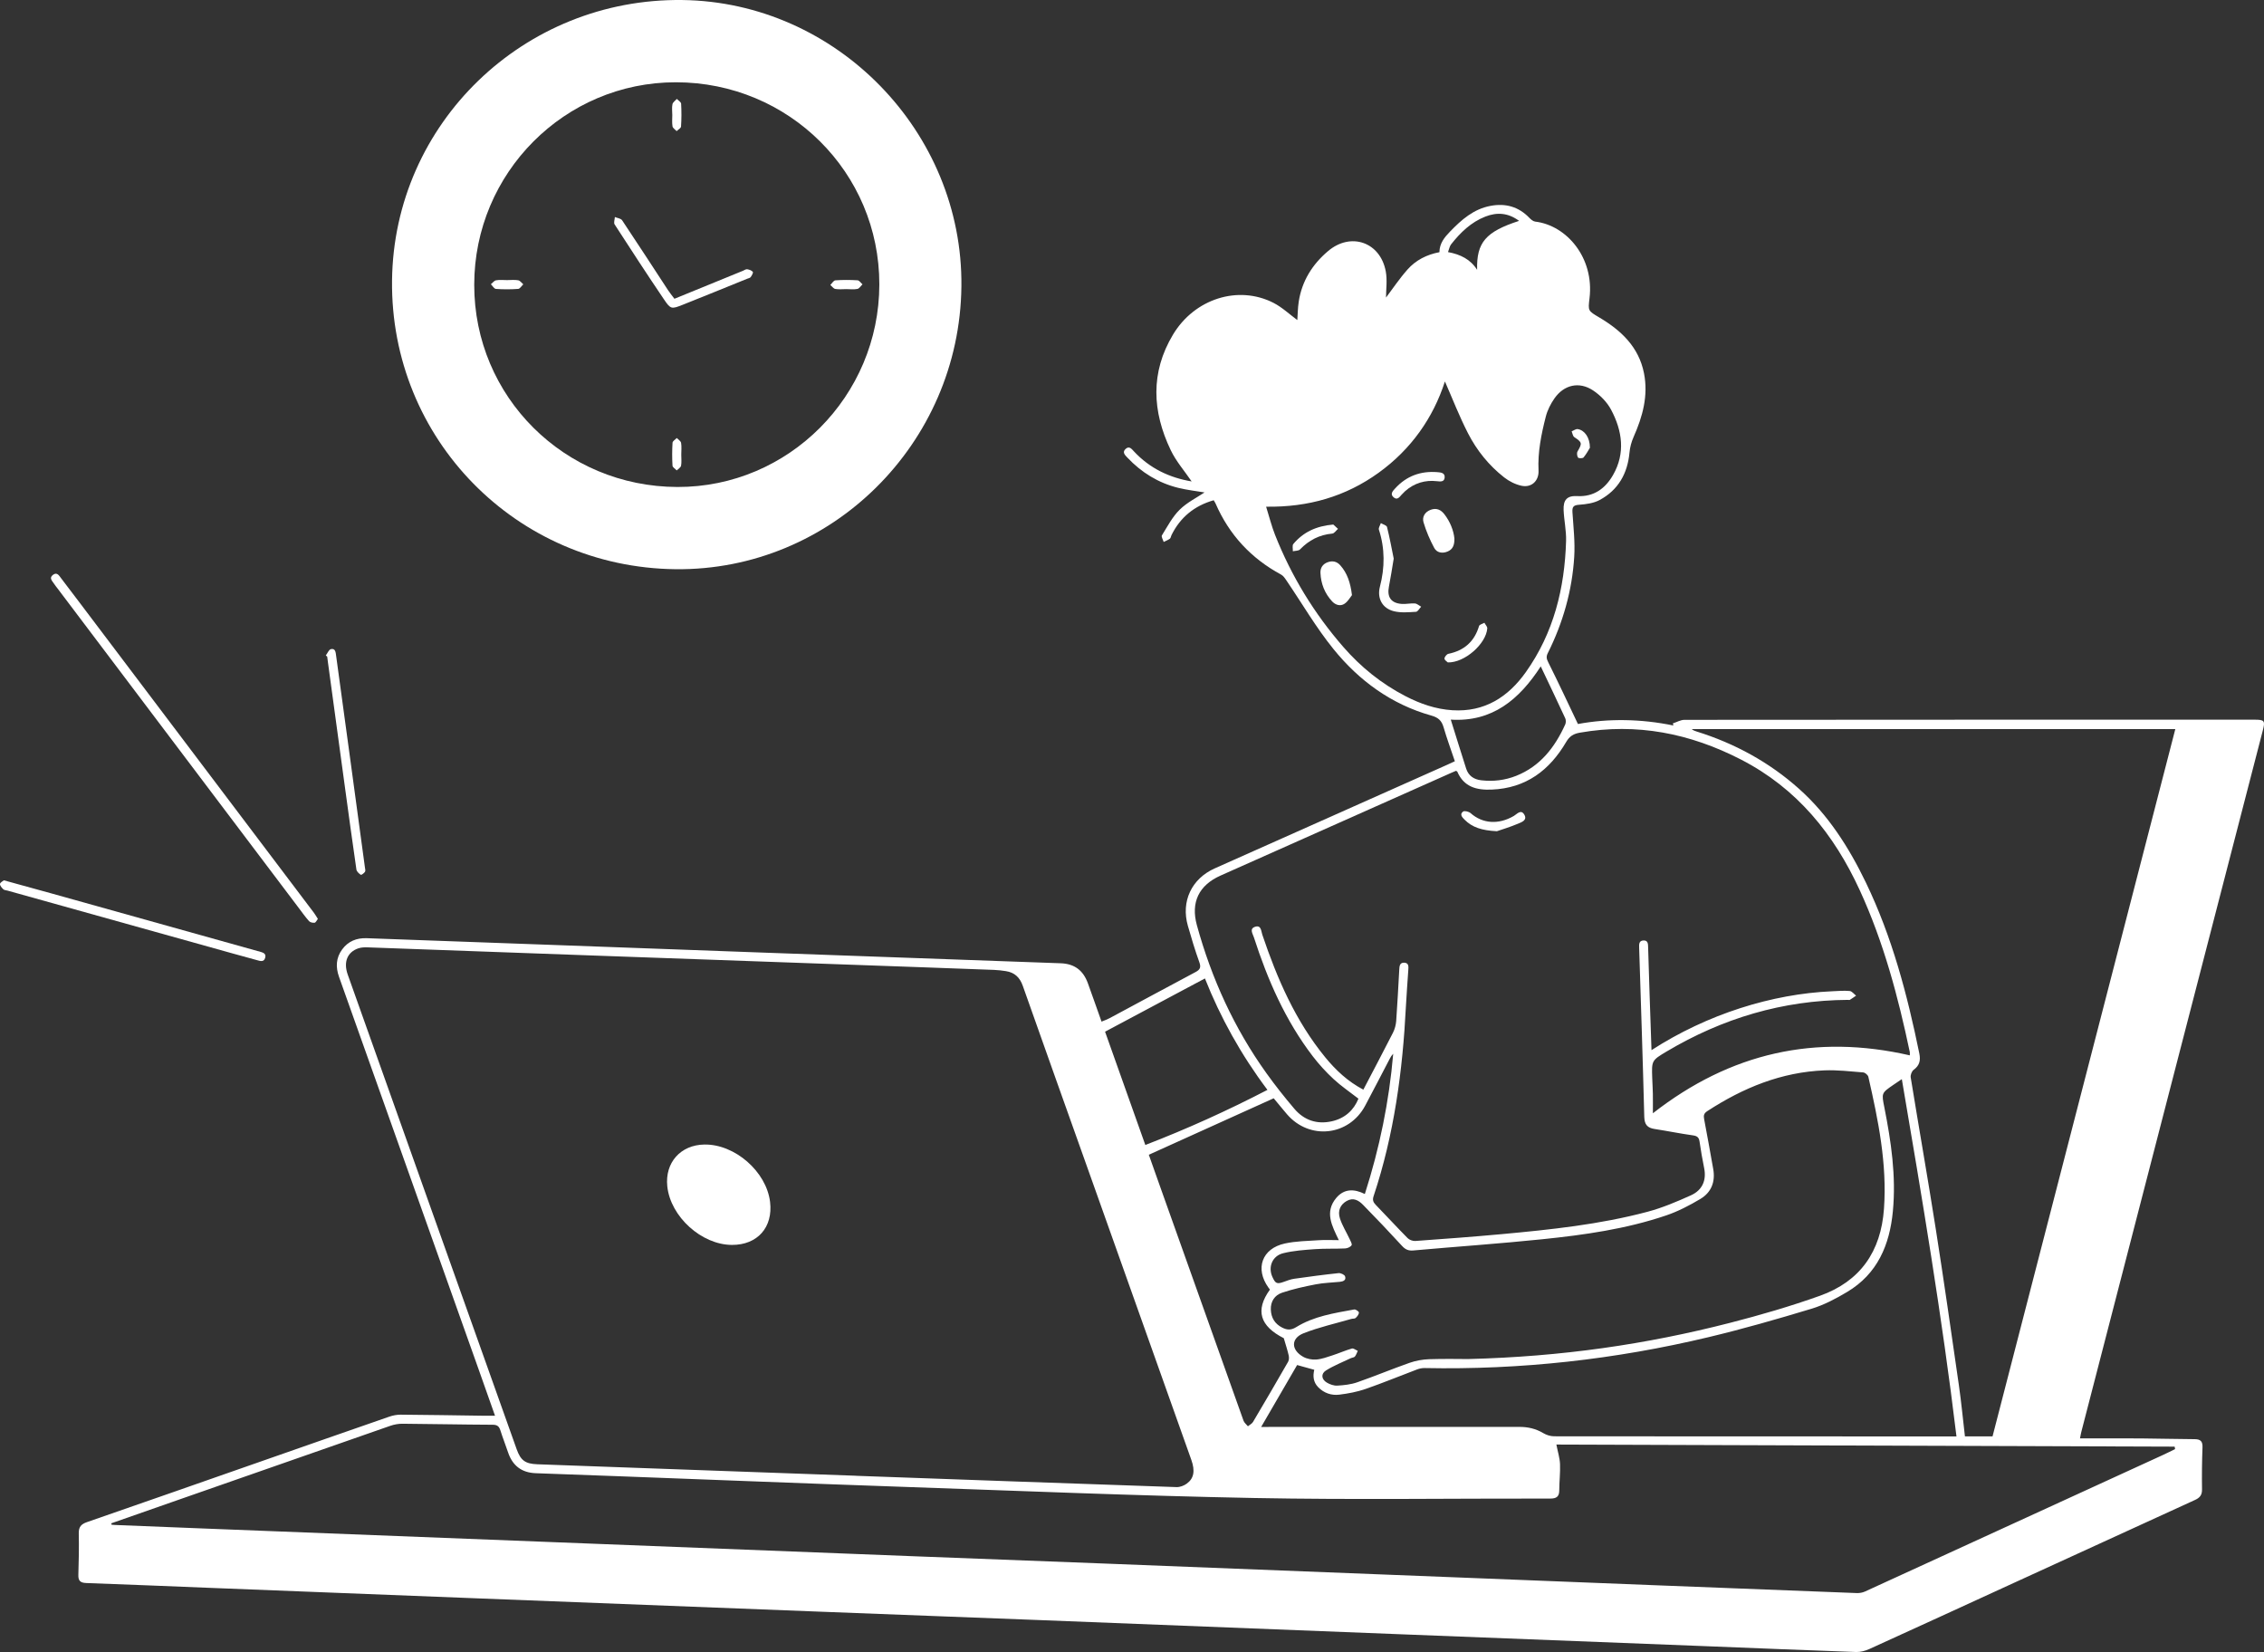
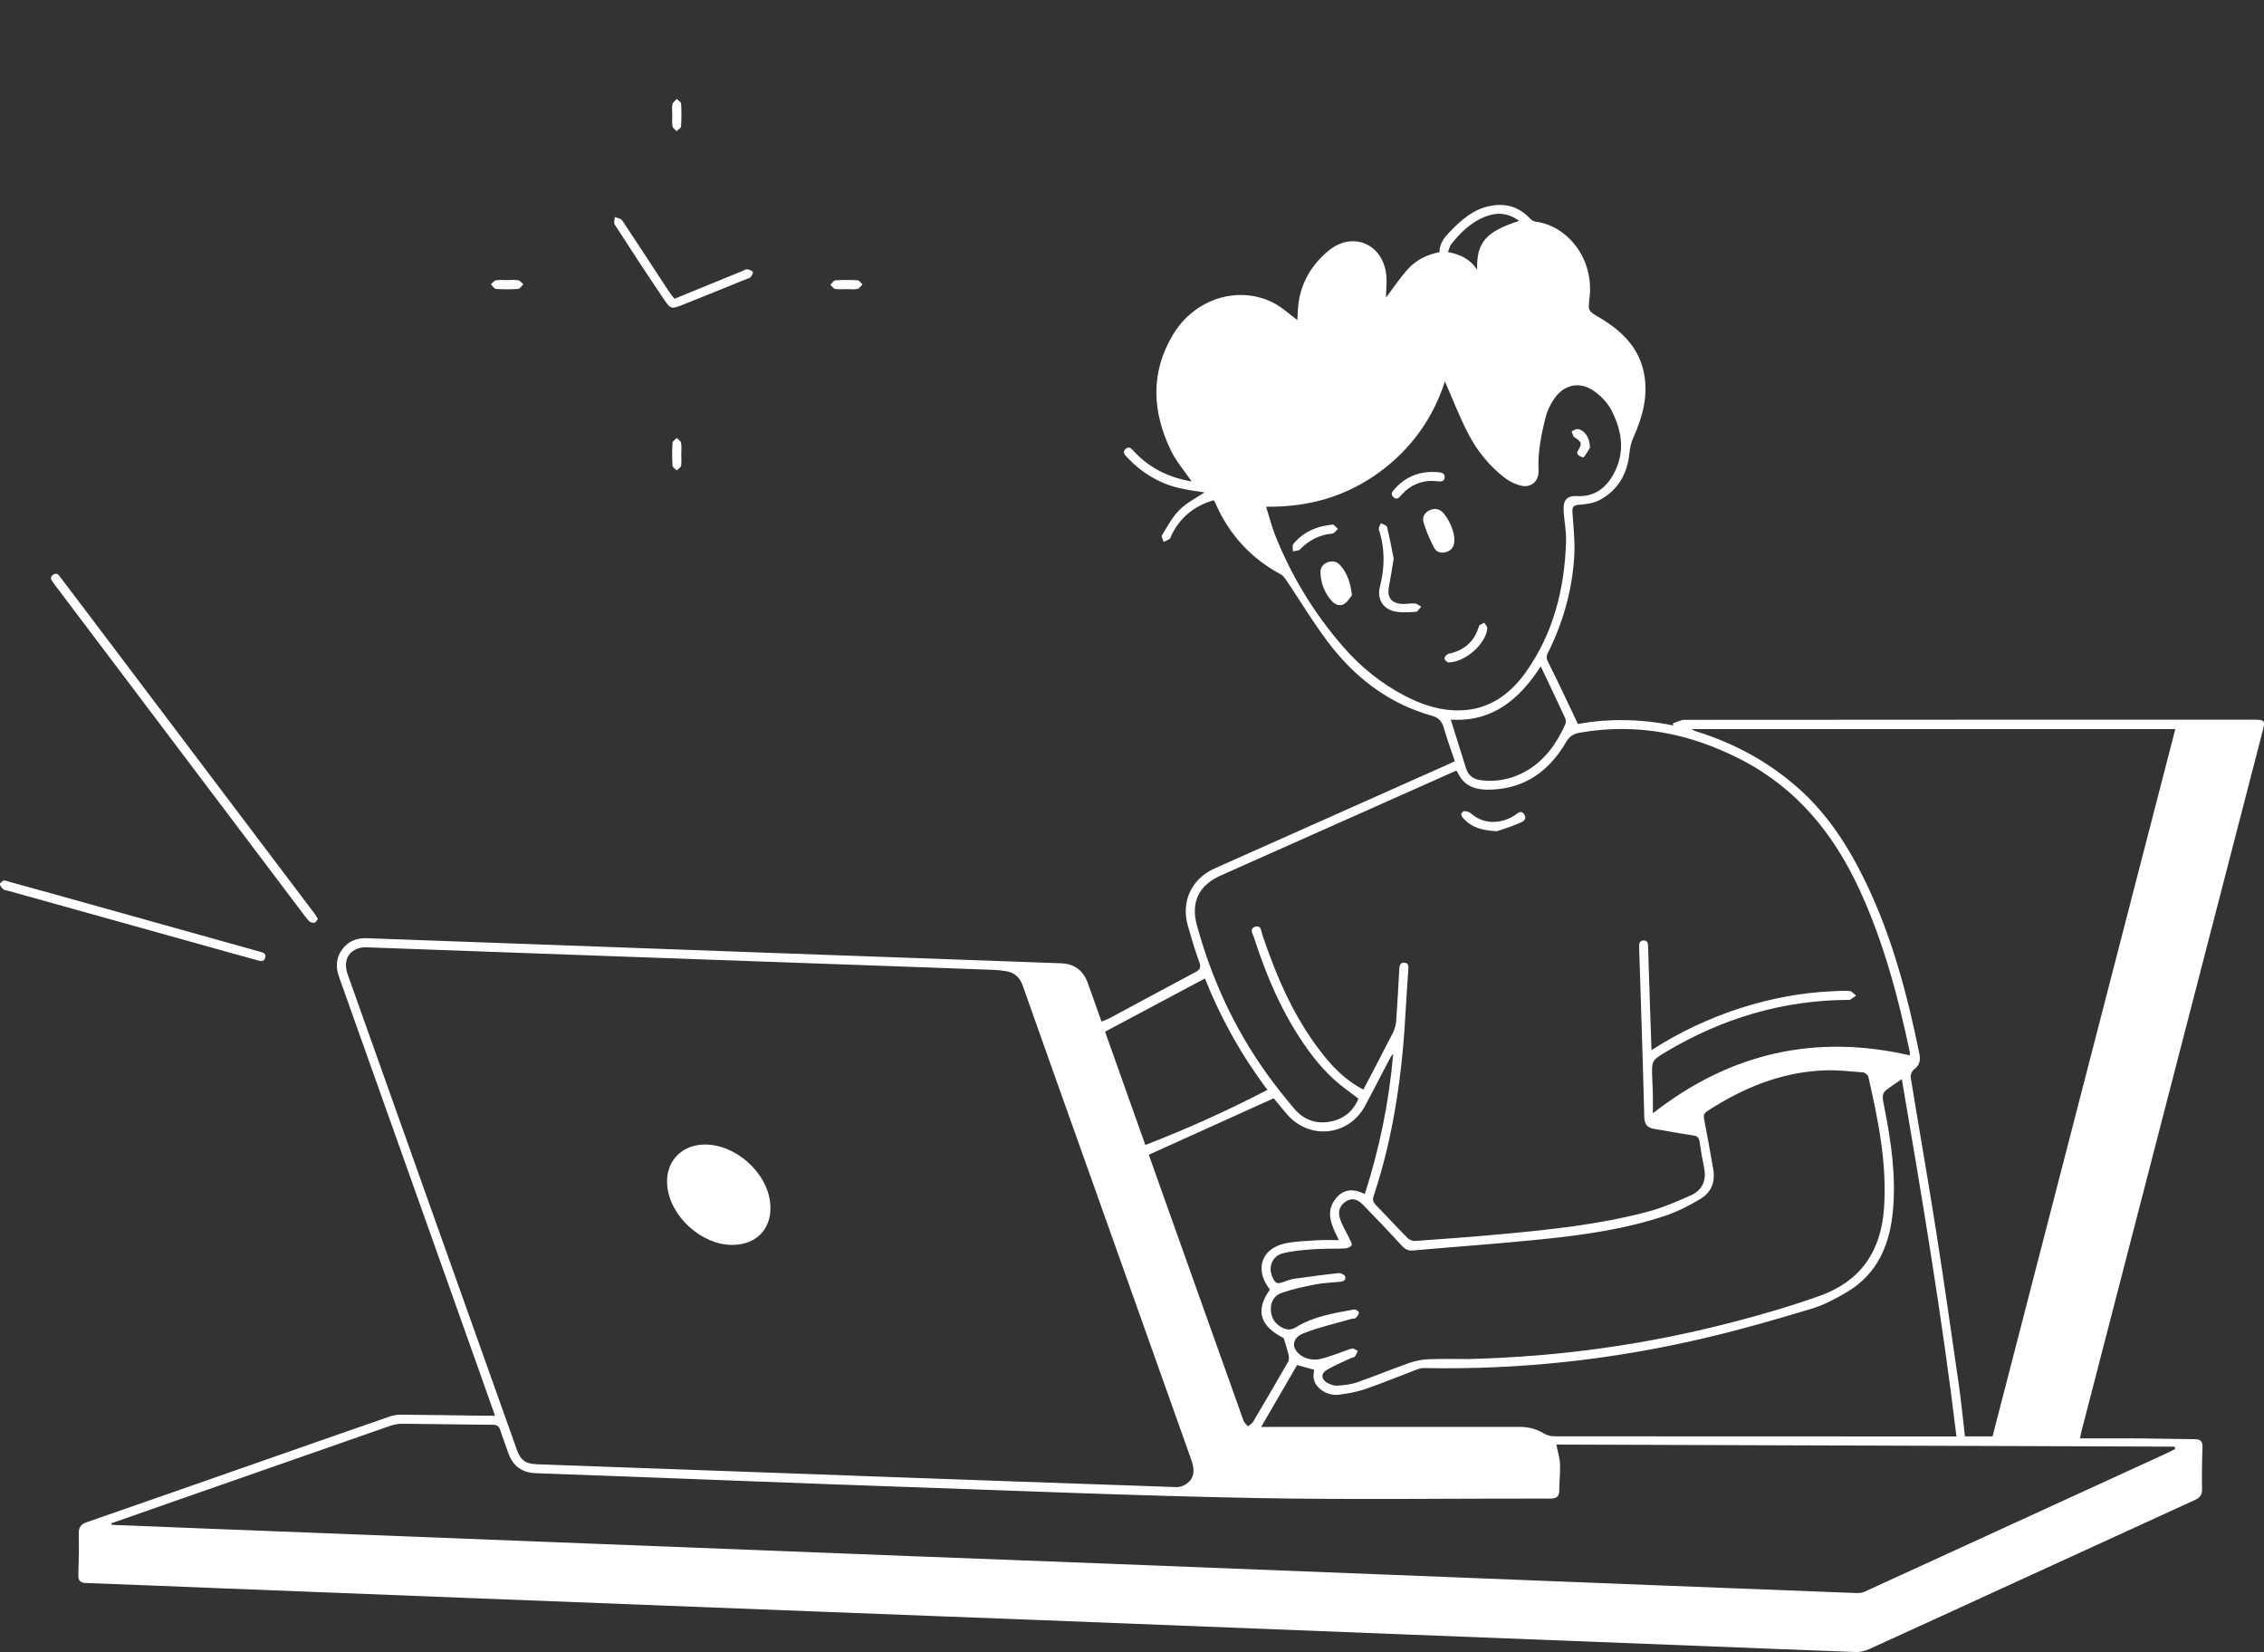
<svg xmlns="http://www.w3.org/2000/svg" width="429" height="313" viewBox="0 0 429 313" fill="none">
  <rect x="0" y="0" width="429" height="313" fill="#333333" stroke="none" />
  <g clip-path="url(#clip0_94_49)">
    <path d="M394.131 272.526C398.113 272.526 401.93 272.506 405.747 272.533C409.115 272.558 412.481 272.66 415.849 272.673C416.971 272.678 417.388 273.074 417.346 274.226C417.246 276.882 417.216 279.545 417.256 282.203C417.271 283.248 416.847 283.772 415.943 284.183C404.535 289.388 393.136 294.619 381.734 299.844C372.561 304.048 363.395 308.265 354.209 312.439C353.445 312.785 352.54 313.027 351.711 313C342.281 312.671 332.85 312.272 323.422 311.903C304.105 311.147 284.787 310.399 265.472 309.641C242.707 308.748 219.944 307.846 197.179 306.958C182.97 306.404 168.762 305.873 154.557 305.325C133.203 304.499 111.853 303.669 90.499 302.836C73.467 302.173 56.437 301.502 39.405 300.831C31.721 300.529 24.037 300.203 16.35 299.931C15.23 299.891 14.808 299.514 14.848 298.37C14.938 295.754 14.978 293.133 14.926 290.517C14.901 289.31 15.362 288.777 16.487 288.388C27.632 284.535 38.759 280.627 49.891 276.737C57.847 273.957 65.8 271.167 73.766 268.409C74.455 268.169 75.218 268.027 75.947 268.032C81.059 268.069 86.173 268.159 91.285 268.229C92.069 268.239 92.852 268.232 93.8 268.232C92.794 265.391 91.837 262.661 90.866 259.935C81.997 234.986 73.13 210.035 64.244 185.091C63.58 183.226 63.66 181.488 64.83 179.889C65.97 178.331 67.572 177.687 69.498 177.757C81.463 178.196 93.428 178.62 105.396 179.056C118.399 179.528 131.402 180.011 144.405 180.478C163.266 181.158 182.13 181.827 200.993 182.507C203.583 182.602 205.247 183.832 206.14 186.293C207.003 188.667 207.834 191.053 208.727 193.564C209.279 193.33 209.775 193.165 210.229 192.923C215.68 190.001 221.122 187.058 226.58 184.151C227.431 183.697 227.596 183.241 227.254 182.293C226.438 180.031 225.747 177.722 225.086 175.408C223.764 170.787 225.789 166.486 230.19 164.523C244.905 157.96 259.622 151.407 274.339 144.848C274.716 144.681 275.09 144.502 275.676 144.23C274.95 142.065 274.167 139.938 273.533 137.769C273.169 136.525 272.523 135.941 271.233 135.58C263.649 133.455 257.529 128.974 252.664 122.962C249.363 118.882 246.699 114.289 243.735 109.935C243.465 109.538 243.161 109.087 242.759 108.87C237.064 105.8 232.912 101.322 230.332 95.389C230.253 95.205 230.128 95.04 229.976 94.781C226.321 95.833 223.649 98.003 221.977 101.399C221.867 101.621 221.845 101.943 221.673 102.07C221.321 102.327 220.897 102.484 220.503 102.681C220.378 102.257 220.011 101.686 220.169 101.434C221.209 99.756 222.152 97.933 223.532 96.571C224.936 95.185 226.807 94.27 228.247 93.3C226.792 93.053 224.989 92.858 223.245 92.427C219.48 91.494 216.294 89.522 213.632 86.707C213.18 86.23 212.567 85.679 213.318 85.031C213.991 84.447 214.443 85.063 214.864 85.52C217.868 88.749 221.616 90.514 225.802 91.215C224.47 89.257 222.86 87.42 221.843 85.3C218.327 77.974 217.956 70.58 222.272 63.393C226.348 56.606 234.606 53.977 241.28 57.366C242.944 58.212 244.353 59.561 245.828 60.64C245.9 59.643 245.905 58.381 246.095 57.147C246.699 53.237 248.682 50.075 251.668 47.559C255.974 43.925 261.56 45.871 262.586 51.421C262.895 53.09 262.633 54.86 262.633 56.379C263.873 54.74 265.168 52.8 266.7 51.07C268.271 49.292 270.357 48.23 272.755 47.781C272.765 46.102 273.715 44.963 274.768 43.873C276.929 41.636 279.219 39.611 282.415 39.008C285.276 38.467 287.759 39.148 289.807 41.287C290.104 41.596 290.516 41.941 290.91 41.988C296.867 42.699 302.114 48.836 301.193 56.514C300.904 58.922 300.906 58.88 303.065 60.159C307.198 62.61 310.534 65.75 311.515 70.71C312.358 74.969 311.258 78.934 309.541 82.802C309.134 83.719 308.86 84.746 308.768 85.744C308.403 89.714 306.645 92.828 303.127 94.729C301.984 95.347 300.537 95.541 299.21 95.636C298.125 95.714 297.898 96.053 297.96 97.055C298.14 99.865 298.472 102.698 298.297 105.496C297.9 111.902 296.166 117.999 293.287 123.75C292.948 124.428 293.053 124.839 293.387 125.508C295.293 129.31 297.087 133.168 298.998 137.175C304.801 136.103 310.951 136.195 317.083 137.457C317.053 137.325 317.021 137.19 316.988 137.058C317.722 136.824 318.455 136.385 319.189 136.385C355.197 136.353 391.202 136.355 427.21 136.355C429.086 136.355 429.251 136.552 428.779 138.377C423.179 160.035 417.57 181.69 411.964 203.344C406.109 225.967 400.256 248.589 394.406 271.211C394.321 271.523 394.268 271.847 394.131 272.526ZM162.246 279.605C162.246 279.608 162.246 279.613 162.246 279.615C182.476 280.338 202.71 281.069 222.943 281.755C223.584 281.777 224.34 281.488 224.869 281.106C226.241 280.116 226.48 278.672 225.749 276.618C219.243 258.319 212.734 240.021 206.222 221.723C202.076 210.072 197.915 198.429 193.801 186.767C193.239 185.176 192.249 184.258 190.622 183.999C189.886 183.881 189.138 183.794 188.394 183.764C183.784 183.585 179.173 183.42 174.56 183.256C152.875 182.48 131.188 181.712 109.502 180.934C96.25 180.458 82.997 179.964 69.745 179.495C69.133 179.473 68.477 179.483 67.909 179.675C65.808 180.383 65.052 182.281 65.89 184.645C71.296 199.856 76.71 215.062 82.122 230.271C87.381 245.051 92.64 259.828 97.911 274.605C98.662 276.71 99.555 277.343 101.796 277.428C106.613 277.61 111.433 277.777 116.253 277.952C131.587 278.503 146.915 279.054 162.246 279.605ZM312.937 198.968C323.502 192.14 335.799 188.308 347.131 187.814C348.251 187.764 349.381 187.662 350.491 187.762C350.921 187.799 351.302 188.335 351.706 188.642C351.315 188.909 350.928 189.188 350.524 189.437C350.434 189.492 350.279 189.44 350.155 189.442C337.8 189.517 326.394 192.933 315.813 199.217C312.944 200.921 312.964 200.958 313.076 204.245C313.111 205.242 313.176 206.237 313.196 207.234C313.216 208.367 313.201 209.499 313.201 210.928C327.901 199.449 344.017 195.853 361.885 199.955C361.885 199.641 361.913 199.477 361.88 199.325C359.67 188.826 356.916 178.498 352.417 168.7C347.528 158.052 340.512 149.374 329.901 143.913C320.259 138.948 310.152 136.924 299.37 138.816C298.192 139.023 297.429 139.452 296.778 140.567C293.627 145.943 289.166 149.337 282.659 149.604C279.738 149.723 277.385 149.093 276.13 146.185C276.105 146.128 275.993 146.108 275.878 146.05C275.601 146.168 275.297 146.292 274.995 146.427C260.428 152.913 245.865 159.406 231.295 165.885C227.172 167.718 225.6 170.952 226.795 175.298C229.572 185.4 233.858 194.801 239.97 203.332C241.637 205.658 243.42 207.913 245.277 210.092C247.12 212.254 249.548 213.072 252.347 212.449C254.819 211.898 256.501 210.381 257.409 208.16C255.752 206.873 254.126 205.776 252.704 204.457C251.277 203.135 249.944 201.681 248.762 200.138C243.57 193.36 240.202 185.659 237.597 177.592C237.378 176.912 236.684 175.957 237.839 175.59C238.992 175.223 238.962 176.408 239.189 177.081C242.003 185.43 245.479 193.44 251.122 200.33C253.125 202.776 255.413 204.918 258.337 206.451C260.243 202.806 262.127 199.252 263.948 195.669C264.292 194.991 264.507 194.19 264.564 193.43C264.801 190.198 264.956 186.959 265.143 183.724C265.18 183.088 265.203 182.365 266.081 182.398C266.994 182.433 266.894 183.176 266.854 183.799C266.71 186.081 266.523 188.358 266.405 190.639C265.787 202.881 264.175 214.952 260.278 226.633C260.044 227.333 260.188 227.77 260.685 228.278C262.713 230.363 264.676 232.51 266.722 234.577C267.061 234.921 267.713 235.158 268.197 235.123C273.668 234.729 279.142 234.328 284.605 233.824C293.876 232.969 303.144 231.994 312.168 229.595C314.992 228.844 317.732 227.68 320.404 226.475C322.522 225.52 323.39 223.702 322.918 221.329C322.584 219.66 322.285 217.982 322.045 216.299C321.93 215.496 321.589 215.224 320.78 215.112C318.355 214.773 315.953 214.279 313.533 213.907C312.166 213.698 311.607 213.077 311.569 211.608C311.297 200.933 310.938 190.26 310.601 179.585C310.581 178.937 310.537 178.226 311.41 178.186C312.313 178.146 312.28 178.877 312.3 179.515C312.39 182.505 312.483 185.495 312.58 188.487C312.695 191.928 312.814 195.37 312.937 198.968ZM21.085 288.617C21.1 288.704 21.118 288.789 21.133 288.876C21.327 288.894 21.524 288.921 21.722 288.929C27.412 289.156 33.103 289.385 38.794 289.607C60.062 290.437 81.331 291.268 102.599 292.098C126.068 293.016 149.54 293.939 173.009 294.851C185.096 295.323 197.186 295.769 209.274 296.24C231.997 297.128 254.717 298.023 277.438 298.918C289.36 299.387 301.281 299.861 313.204 300.332C326.079 300.838 338.958 301.347 351.836 301.833C352.353 301.853 352.924 301.754 353.393 301.539C372.199 292.939 390.998 284.318 409.794 275.697C410.587 275.333 411.365 274.939 412.151 274.558C412.124 274.401 412.096 274.246 412.069 274.089C372.997 273.957 333.926 273.825 294.914 273.693C295.196 275.131 295.56 276.254 295.605 277.388C295.672 279.044 295.465 280.707 295.46 282.37C295.458 283.57 294.919 283.927 293.771 283.927C275.062 283.899 256.346 284.178 237.645 283.822C215.286 283.395 192.937 282.463 170.584 281.687C152.928 281.076 135.272 280.371 117.618 279.71C112.259 279.51 106.9 279.306 101.541 279.124C98.844 279.031 97.118 277.7 96.267 275.161C95.806 273.785 95.264 272.433 94.83 271.047C94.588 270.279 94.264 269.945 93.363 269.94C87.668 269.917 81.974 269.795 76.279 269.75C75.51 269.745 74.704 269.885 73.978 270.137C60.097 274.967 46.223 279.822 32.35 284.675C28.59 285.989 24.838 287.303 21.085 288.617ZM377.563 272.144C389.121 227.421 400.65 182.809 412.194 138.14C381.49 138.14 351.028 138.14 320.566 138.14C320.86 138.392 321.17 138.497 321.479 138.594C328.721 140.851 335.255 144.414 340.909 149.467C346.447 154.414 350.359 160.576 353.56 167.211C358.525 177.498 361.406 188.437 363.682 199.571C363.961 200.943 363.732 201.866 362.609 202.701C362.255 202.963 361.983 203.678 362.055 204.125C363.614 213.715 365.301 223.284 366.81 232.882C368.357 242.727 369.764 252.594 371.184 262.456C371.638 265.608 371.937 268.785 372.331 272.147C373.524 272.147 374.721 272.147 375.919 272.147C376.415 272.144 376.909 272.144 377.563 272.144ZM278.191 257.494C295.909 257.05 312.001 254.699 327.828 250.631C333.569 249.158 339.287 247.494 344.866 245.502C352.485 242.781 356.414 237.133 356.99 229.029C357.597 220.488 355.908 212.249 354.029 204.023C353.949 203.676 353.408 203.215 353.051 203.187C350.611 202.99 348.156 202.703 345.721 202.798C337.556 203.117 330.286 206.107 323.517 210.516C322.869 210.938 322.776 211.339 322.913 212.042C323.52 215.179 324.064 218.329 324.632 221.473C325.072 223.907 324.276 225.924 322.197 227.161C320.144 228.386 317.976 229.515 315.721 230.281C308.127 232.859 300.215 233.974 292.279 234.792C284.136 235.632 275.966 236.191 267.81 236.919C266.874 237.004 266.288 236.737 265.662 236.051C263.247 233.418 260.784 230.827 258.282 228.278C257.449 227.43 256.438 226.817 255.161 227.555C254.001 228.226 253.417 229.383 253.904 230.864C254.348 232.221 255.131 233.463 255.742 234.764C255.922 235.148 256.251 235.719 256.107 235.936C255.887 236.268 255.323 236.515 254.892 236.535C252.983 236.625 251.062 236.535 249.159 236.672C247.138 236.819 245.084 236.961 243.131 237.447C241.075 237.959 240.257 240.058 241.093 241.914C241.684 243.228 241.978 243.337 243.328 242.844C243.949 242.617 244.585 242.375 245.237 242.283C248.031 241.886 250.83 241.512 253.637 241.215C254.041 241.173 254.754 241.497 254.869 241.814C255.136 242.549 254.527 242.799 253.876 242.864C252.347 243.013 250.795 243.053 249.291 243.345C247.143 243.761 244.987 244.233 242.919 244.931C241.547 245.395 240.741 246.577 240.806 248.14C240.868 249.671 241.562 250.826 242.956 251.534C243.859 251.993 244.618 252.063 245.601 251.454C248.954 249.375 252.813 248.794 256.611 248.098C256.883 248.048 257.509 248.492 257.501 248.689C257.489 249.043 257.172 249.442 256.88 249.711C256.698 249.878 256.321 249.813 256.042 249.896C253.021 250.774 249.922 251.457 247.008 252.609C244.588 253.564 244.62 255.756 246.928 257.062C247.639 257.466 248.6 257.648 249.418 257.586C250.471 257.504 251.509 257.112 252.527 256.781C253.749 256.382 254.932 255.856 256.164 255.501C256.468 255.414 256.903 255.783 257.279 255.94C257.105 256.307 256.985 256.721 256.73 257.023C256.568 257.215 256.194 257.217 255.935 257.342C254.37 258.09 252.741 258.736 251.277 259.643C250.266 260.269 250.381 261.334 251.416 261.953C251.995 262.297 252.749 262.566 253.402 262.529C254.672 262.456 255.987 262.314 257.179 261.898C260.513 260.741 263.773 259.374 267.104 258.207C268.284 257.793 269.574 257.564 270.824 257.521C273.735 257.427 276.647 257.494 278.191 257.494ZM370.727 272.154C367.99 249.419 364.218 227.012 360.373 204.459C359.752 204.878 359.276 205.197 358.802 205.521C356.487 207.107 356.524 207.1 357.06 209.808C358.348 216.301 359.308 222.825 358.677 229.478C358.071 235.874 355.763 241.35 350.01 244.781C347.884 246.051 345.629 247.247 343.276 247.958C336.805 249.916 330.296 251.783 323.722 253.352C306.061 257.569 288.138 259.561 269.965 259.2C269.486 259.19 268.978 259.289 268.528 259.459C265.265 260.688 262.039 262.027 258.746 263.167C257.157 263.718 255.463 264.03 253.789 264.239C252.302 264.424 250.907 263.96 249.805 262.853C248.839 261.883 248.752 260.693 249.039 259.529C247.884 259.21 246.826 258.915 245.788 258.628C243.545 262.491 241.307 266.339 238.975 270.356C239.578 270.356 239.985 270.356 240.392 270.356C256.231 270.356 272.069 270.364 287.908 270.349C289.53 270.346 291.012 270.685 292.419 271.523C293.018 271.88 293.789 272.127 294.482 272.129C319.301 272.159 344.117 272.154 368.936 272.152C369.467 272.154 369.999 272.154 370.727 272.154ZM239.913 96C240.526 97.963 240.953 99.688 241.602 101.329C244.695 109.162 249.039 116.259 254.565 122.6C257.89 126.418 261.802 129.565 266.326 131.901C269.117 133.345 272.049 134.365 275.212 134.565C281.297 134.946 285.77 132.078 289.136 127.333C294.405 119.907 296.493 111.441 296.753 102.469C296.807 100.536 296.368 98.594 296.284 96.649C296.201 94.704 296.94 93.891 298.856 93.993C302.062 94.165 304.215 92.509 305.657 89.991C308.019 85.866 307.408 81.62 305.282 77.625C304.522 76.193 303.227 74.874 301.865 73.972C299.232 72.228 296.358 72.897 294.55 75.483C293.826 76.517 293.217 77.722 292.908 78.941C292.057 82.278 291.364 85.654 291.533 89.143C291.628 91.068 290.239 92.437 288.325 92.038C287.16 91.794 285.97 91.195 285.024 90.454C282.143 88.2 279.853 85.362 278.191 82.136C276.512 78.874 275.185 75.43 273.795 72.273C271.58 79.143 267.411 85.118 261.224 89.577C254.996 94.063 247.964 96.123 239.913 96ZM240.636 244.335C240.546 244.215 240.449 244.088 240.354 243.956C237.772 240.368 239.122 236.542 243.463 235.6C245.551 235.146 247.741 235.123 249.89 234.979C251.109 234.896 252.339 234.964 253.692 234.964C252.367 232.213 250.98 229.65 253.183 226.992C254.675 225.194 256.583 225.211 258.619 226.226C261.421 217.498 263.224 208.686 263.995 199.649C263.728 199.923 263.536 200.225 263.369 200.539C261.81 203.516 260.273 206.509 258.691 209.476C255.615 215.252 248.118 216.067 243.859 211.1C242.971 210.065 242.113 209.005 241.35 208.087C233.434 211.666 225.62 215.199 217.686 218.788C218.43 220.885 219.215 223.104 220.004 225.323C225.206 239.944 230.407 254.564 235.632 269.174C235.774 269.573 236.183 269.88 236.465 270.229C236.792 269.96 237.226 269.753 237.43 269.409C239.676 265.623 241.896 261.823 244.084 258.005C244.271 257.678 244.274 257.167 244.186 256.783C243.952 255.766 243.622 254.773 243.263 253.544C238.743 251.25 237.797 248.262 240.636 244.335ZM217.025 216.937C224.976 213.87 232.615 210.411 240.165 206.496C235.165 199.848 231.246 192.769 228.319 185.383C221.955 188.776 215.738 192.091 209.396 195.472C211.896 202.504 214.445 209.678 217.025 216.937ZM291.953 126.258C287.883 132.535 282.779 136.834 274.903 136.345C275.903 139.532 276.841 142.577 277.814 145.611C278.253 146.98 279.259 147.674 280.676 147.838C282.949 148.103 285.172 147.836 287.282 147C291.858 145.19 294.622 141.592 296.588 137.27C296.738 136.939 296.745 136.422 296.595 136.093C295.103 132.859 293.562 129.647 291.953 126.258ZM287.849 41.848C285.793 40.317 283.68 40.17 281.459 41.035C278.74 42.095 276.727 44.06 274.96 46.3C274.681 46.654 274.608 47.172 274.381 47.763C276.739 48.197 278.64 49.135 279.895 51.122C279.77 45.948 281.504 43.906 287.849 41.848Z" fill="white" />
-     <path d="M127.983 107.845C97.831 107.501 73.948 83.168 74.287 53.137C74.624 23.403 99.245 -0.379 129.295 0.005C158.51 0.379 182.488 24.981 182.174 54.262C181.854 84.078 157.477 108.182 127.983 107.845ZM89.86 53.948C89.845 75.181 106.974 92.22 128.38 92.267C149.414 92.315 166.598 75.074 166.623 53.898C166.646 32.674 149.479 15.605 128.088 15.588C107.004 15.57 89.874 32.759 89.86 53.948Z" fill="white" />
    <path d="M60.233 174.101C60.008 174.383 59.836 174.797 59.614 174.827C59.272 174.872 58.773 174.762 58.559 174.523C57.843 173.72 57.217 172.832 56.568 171.972C41.332 151.793 26.096 131.615 10.86 111.434C10.66 111.169 10.438 110.915 10.266 110.633C9.942 110.102 9.223 109.548 10.022 108.927C10.813 108.314 11.204 109.067 11.596 109.581C12.734 111.062 13.859 112.553 14.986 114.044C27.775 130.971 40.563 147.901 53.355 164.83C55.408 167.546 57.464 170.259 59.512 172.979C59.756 173.306 59.953 173.665 60.233 174.101Z" fill="white" />
    <path d="M0.736 166.79C3.922 167.668 6.846 168.461 9.76 169.276C22.783 172.912 35.803 176.555 48.826 180.196C48.906 180.218 48.991 180.221 49.068 180.248C49.677 180.465 50.523 180.543 50.241 181.495C49.986 182.35 49.263 182.069 48.669 181.909C47.107 181.49 45.548 181.056 43.991 180.622C29.808 176.665 15.625 172.705 1.444 168.745C1.165 168.668 0.811 168.663 0.626 168.486C0.339 168.211 -0.033 167.792 0.002 167.476C0.035 167.187 0.554 166.947 0.736 166.79Z" fill="white" />
-     <path d="M61.734 124.191C62.054 123.772 62.311 123.076 62.705 122.987C63.578 122.792 63.608 123.638 63.69 124.231C64.546 130.44 65.387 136.649 66.233 142.861C67.206 150.018 68.178 157.175 69.147 164.331C69.184 164.616 69.291 164.977 69.164 165.174C68.989 165.444 68.47 165.815 68.368 165.745C68.016 165.508 67.59 165.127 67.535 164.75C66.757 159.411 66.033 154.063 65.302 148.716C64.252 141.026 63.206 133.333 62.161 125.642C62.106 125.231 62.054 124.82 62.001 124.408C61.911 124.333 61.824 124.261 61.734 124.191Z" fill="white" />
    <path d="M138.706 235.869C132.94 235.854 127.048 230.523 126.444 224.775C125.97 220.281 128.954 216.92 133.472 216.85C139.255 216.76 145.225 221.977 145.919 227.722C146.5 232.533 143.536 235.882 138.706 235.869Z" fill="white" />
    <path d="M283.639 157.489C280.79 157.344 278.973 156.766 277.519 155.302C277.07 154.851 276.531 154.289 277.232 153.766C277.499 153.566 278.327 153.768 278.659 154.06C280.934 156.07 283.946 156.282 286.845 154.599C287.443 154.25 288.189 153.27 288.828 154.329C289.479 155.412 288.302 155.783 287.64 156.065C286.099 156.718 284.487 157.195 283.639 157.489Z" fill="white" />
    <path d="M264.092 105.835C263.762 107.79 263.518 109.471 263.186 111.134C262.789 113.122 263.59 114.284 265.628 114.423C266.449 114.478 267.29 114.274 268.111 114.336C268.517 114.366 268.899 114.738 269.291 114.952C268.964 115.289 268.652 115.897 268.305 115.917C266.913 115.997 265.451 116.136 264.124 115.807C261.939 115.266 260.906 113.369 261.477 111.164C262.418 107.528 262.448 103.95 261.285 100.359C261.175 100.018 261.519 99.529 261.652 99.11C262.058 99.354 262.742 99.529 262.824 99.853C263.336 101.898 263.712 103.972 264.092 105.835Z" fill="white" />
    <path d="M275.589 101.995C275.627 103.327 275.253 104.1 274.29 104.499C273.277 104.918 272.254 104.716 271.767 103.811C270.941 102.272 270.238 100.636 269.741 98.965C269.449 97.975 269.956 97.023 271.071 96.599C272.174 96.18 273.025 96.567 273.688 97.427C274.801 98.866 275.43 100.507 275.589 101.995Z" fill="white" />
    <path d="M256.182 112.753C255.852 113.154 255.441 113.922 254.802 114.369C253.994 114.935 253.053 114.621 252.422 113.942C251.015 112.434 250.294 110.583 250.209 108.531C250.172 107.596 250.641 106.86 251.589 106.521C252.512 106.192 253.323 106.379 253.966 107.105C255.281 108.583 255.882 110.369 256.182 112.753Z" fill="white" />
    <path d="M274.347 125.505C274.217 125.373 273.723 125.086 273.713 124.787C273.703 124.48 274.13 123.944 274.442 123.879C277.44 123.263 279.384 121.56 280.265 118.605C280.347 118.326 280.928 118.196 281.275 117.994C281.465 118.351 281.844 118.725 281.819 119.064C281.594 121.984 277.555 125.583 274.347 125.505Z" fill="white" />
    <path d="M271.449 91.113C269.328 91.07 267.24 91.886 265.591 93.726C265.172 94.195 264.76 94.813 264.079 94.23C263.351 93.606 263.899 93.048 264.351 92.552C266.504 90.18 269.206 89.205 272.369 89.457C273.033 89.509 273.839 89.587 273.744 90.499C273.657 91.352 272.903 91.237 272.275 91.17C272.11 91.155 271.945 91.148 271.449 91.113Z" fill="white" />
    <path d="M252.644 99.382C252.838 99.561 253.188 99.883 253.534 100.202C253.173 100.514 252.833 101.063 252.447 101.097C250.004 101.317 248.023 102.354 246.332 104.1C246.055 104.384 245.439 104.342 244.98 104.449C245 103.978 244.832 103.349 245.072 103.065C246.951 100.823 249.411 99.661 252.644 99.382Z" fill="white" />
-     <path d="M301.269 84.834C301.035 85.208 300.623 85.996 300.069 86.669C299.912 86.861 299.136 86.864 299.019 86.694C298.822 86.407 298.757 85.816 298.927 85.527C299.837 83.981 299.798 83.809 298.311 82.822C298.026 82.632 297.969 82.098 297.807 81.722C298.193 81.572 298.605 81.248 298.959 81.3C300.262 81.5 301.269 82.889 301.269 84.834Z" fill="white" />
+     <path d="M301.269 84.834C301.035 85.208 300.623 85.996 300.069 86.669C298.822 86.407 298.757 85.816 298.927 85.527C299.837 83.981 299.798 83.809 298.311 82.822C298.026 82.632 297.969 82.098 297.807 81.722C298.193 81.572 298.605 81.248 298.959 81.3C300.262 81.5 301.269 82.889 301.269 84.834Z" fill="white" />
    <path d="M127.795 56.608C132.176 54.818 136.474 53.062 140.773 51.307C141.042 51.197 141.332 50.975 141.579 51.015C141.968 51.077 142.44 51.232 142.652 51.516C142.764 51.668 142.457 52.207 142.242 52.504C142.118 52.678 141.806 52.721 141.576 52.815C137.5 54.466 133.433 56.134 129.344 57.755C127.246 58.586 127.081 58.596 125.841 56.763C122.655 52.055 119.549 47.294 116.463 42.519C116.256 42.197 116.483 41.594 116.511 41.12C116.977 41.32 117.646 41.384 117.883 41.736C120.814 46.117 123.678 50.544 126.567 54.95C126.907 55.469 127.303 55.95 127.795 56.608Z" fill="white" />
    <path d="M129.093 86.136C129.09 86.839 129.182 87.562 129.053 88.24C128.988 88.574 128.519 88.831 128.232 89.125C127.952 88.826 127.448 88.539 127.431 88.225C127.346 86.781 127.349 85.325 127.438 83.881C127.458 83.567 127.962 83.283 128.244 82.986C128.529 83.29 128.998 83.562 129.058 83.906C129.182 84.632 129.095 85.392 129.093 86.136Z" fill="white" />
    <path d="M96.094 53.07C96.798 53.067 97.519 52.98 98.2 53.105C98.552 53.167 98.839 53.603 99.155 53.87C98.834 54.175 98.529 54.713 98.187 54.738C96.788 54.838 95.371 54.84 93.971 54.741C93.632 54.716 93.332 54.165 93.016 53.855C93.34 53.596 93.634 53.172 93.994 53.11C94.672 52.985 95.391 53.07 96.094 53.07Z" fill="white" />
    <path d="M160.376 54.78C159.673 54.78 158.957 54.865 158.273 54.745C157.929 54.683 157.649 54.252 157.34 53.987C157.654 53.683 157.954 53.14 158.288 53.115C159.687 53.015 161.1 53.022 162.499 53.107C162.824 53.127 163.123 53.606 163.432 53.873C163.115 54.175 162.838 54.666 162.474 54.74C161.803 54.88 161.08 54.78 160.376 54.78Z" fill="white" />
    <path d="M127.387 21.715C127.387 21.054 127.287 20.371 127.424 19.74C127.506 19.363 127.965 19.069 128.255 18.74C128.537 19.041 129.048 19.331 129.066 19.647C129.148 21.086 129.143 22.538 129.048 23.976C129.028 24.281 128.507 24.555 128.215 24.842C127.94 24.543 127.486 24.273 127.432 23.939C127.312 23.216 127.394 22.458 127.394 21.715C127.392 21.715 127.389 21.715 127.387 21.715Z" fill="white" />
  </g>
  <defs>
    <clipPath id="clip0_94_49">
      <rect width="429" height="313" fill="white" />
    </clipPath>
  </defs>
</svg>